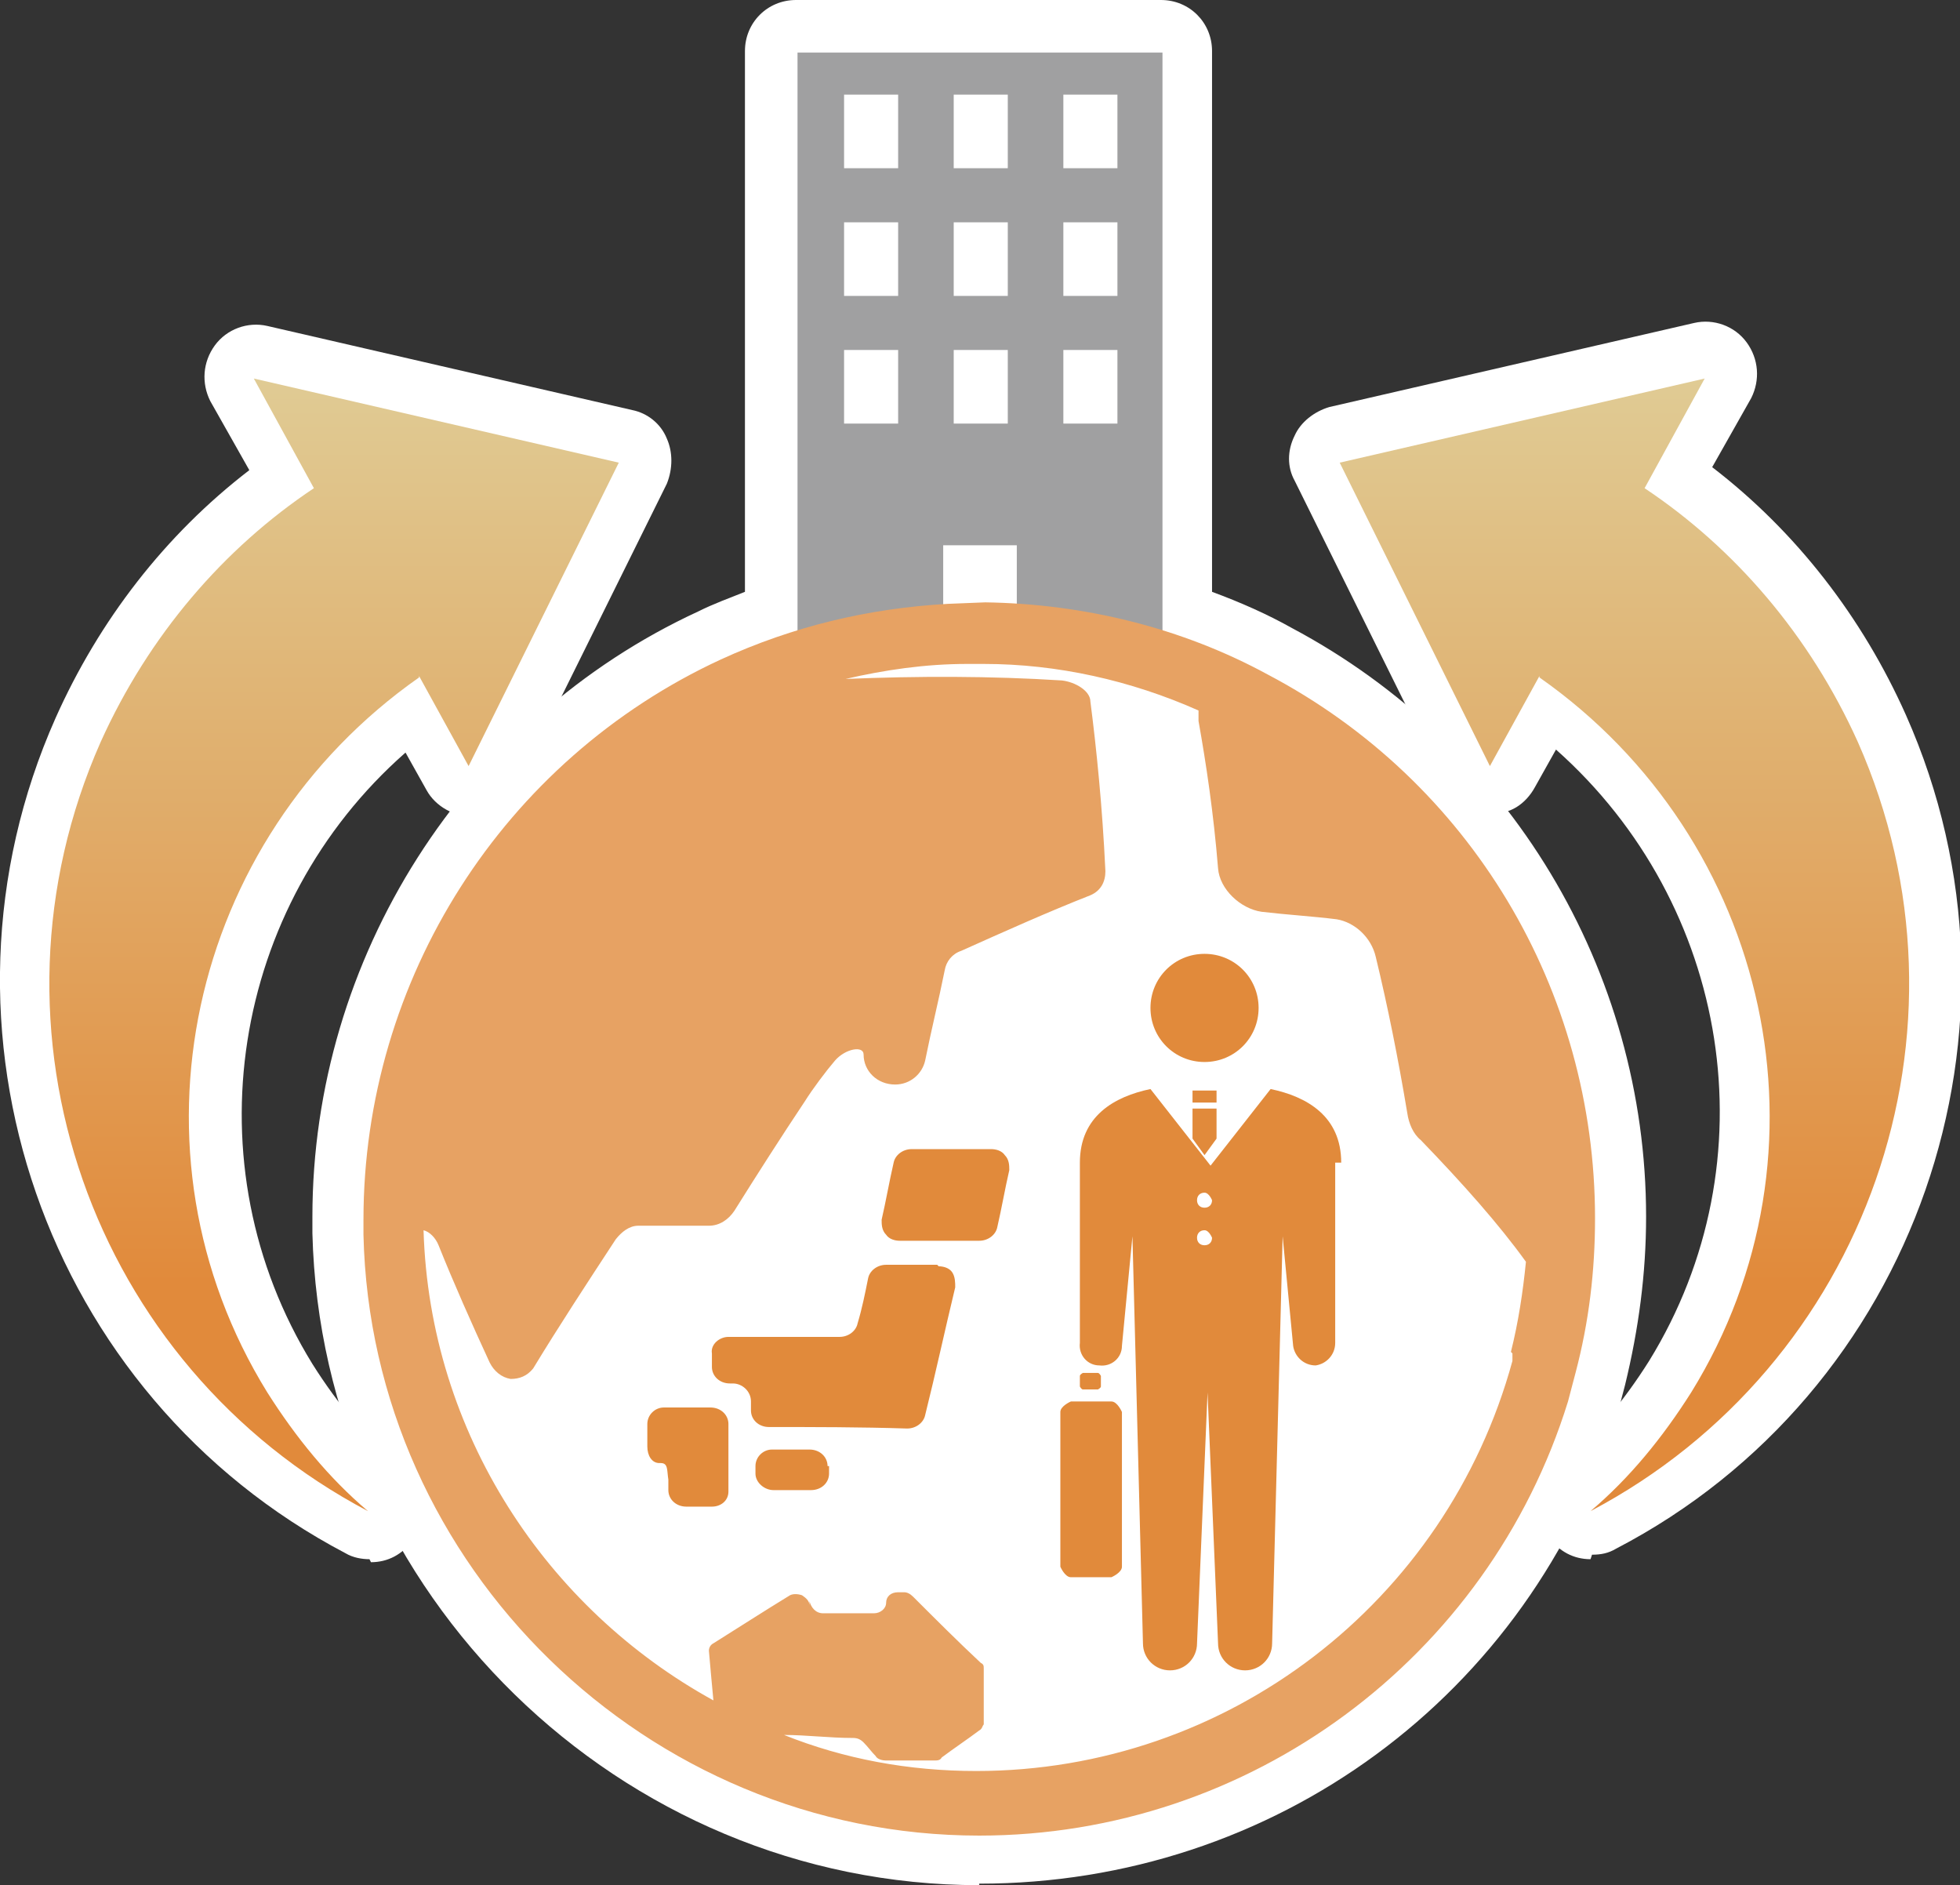
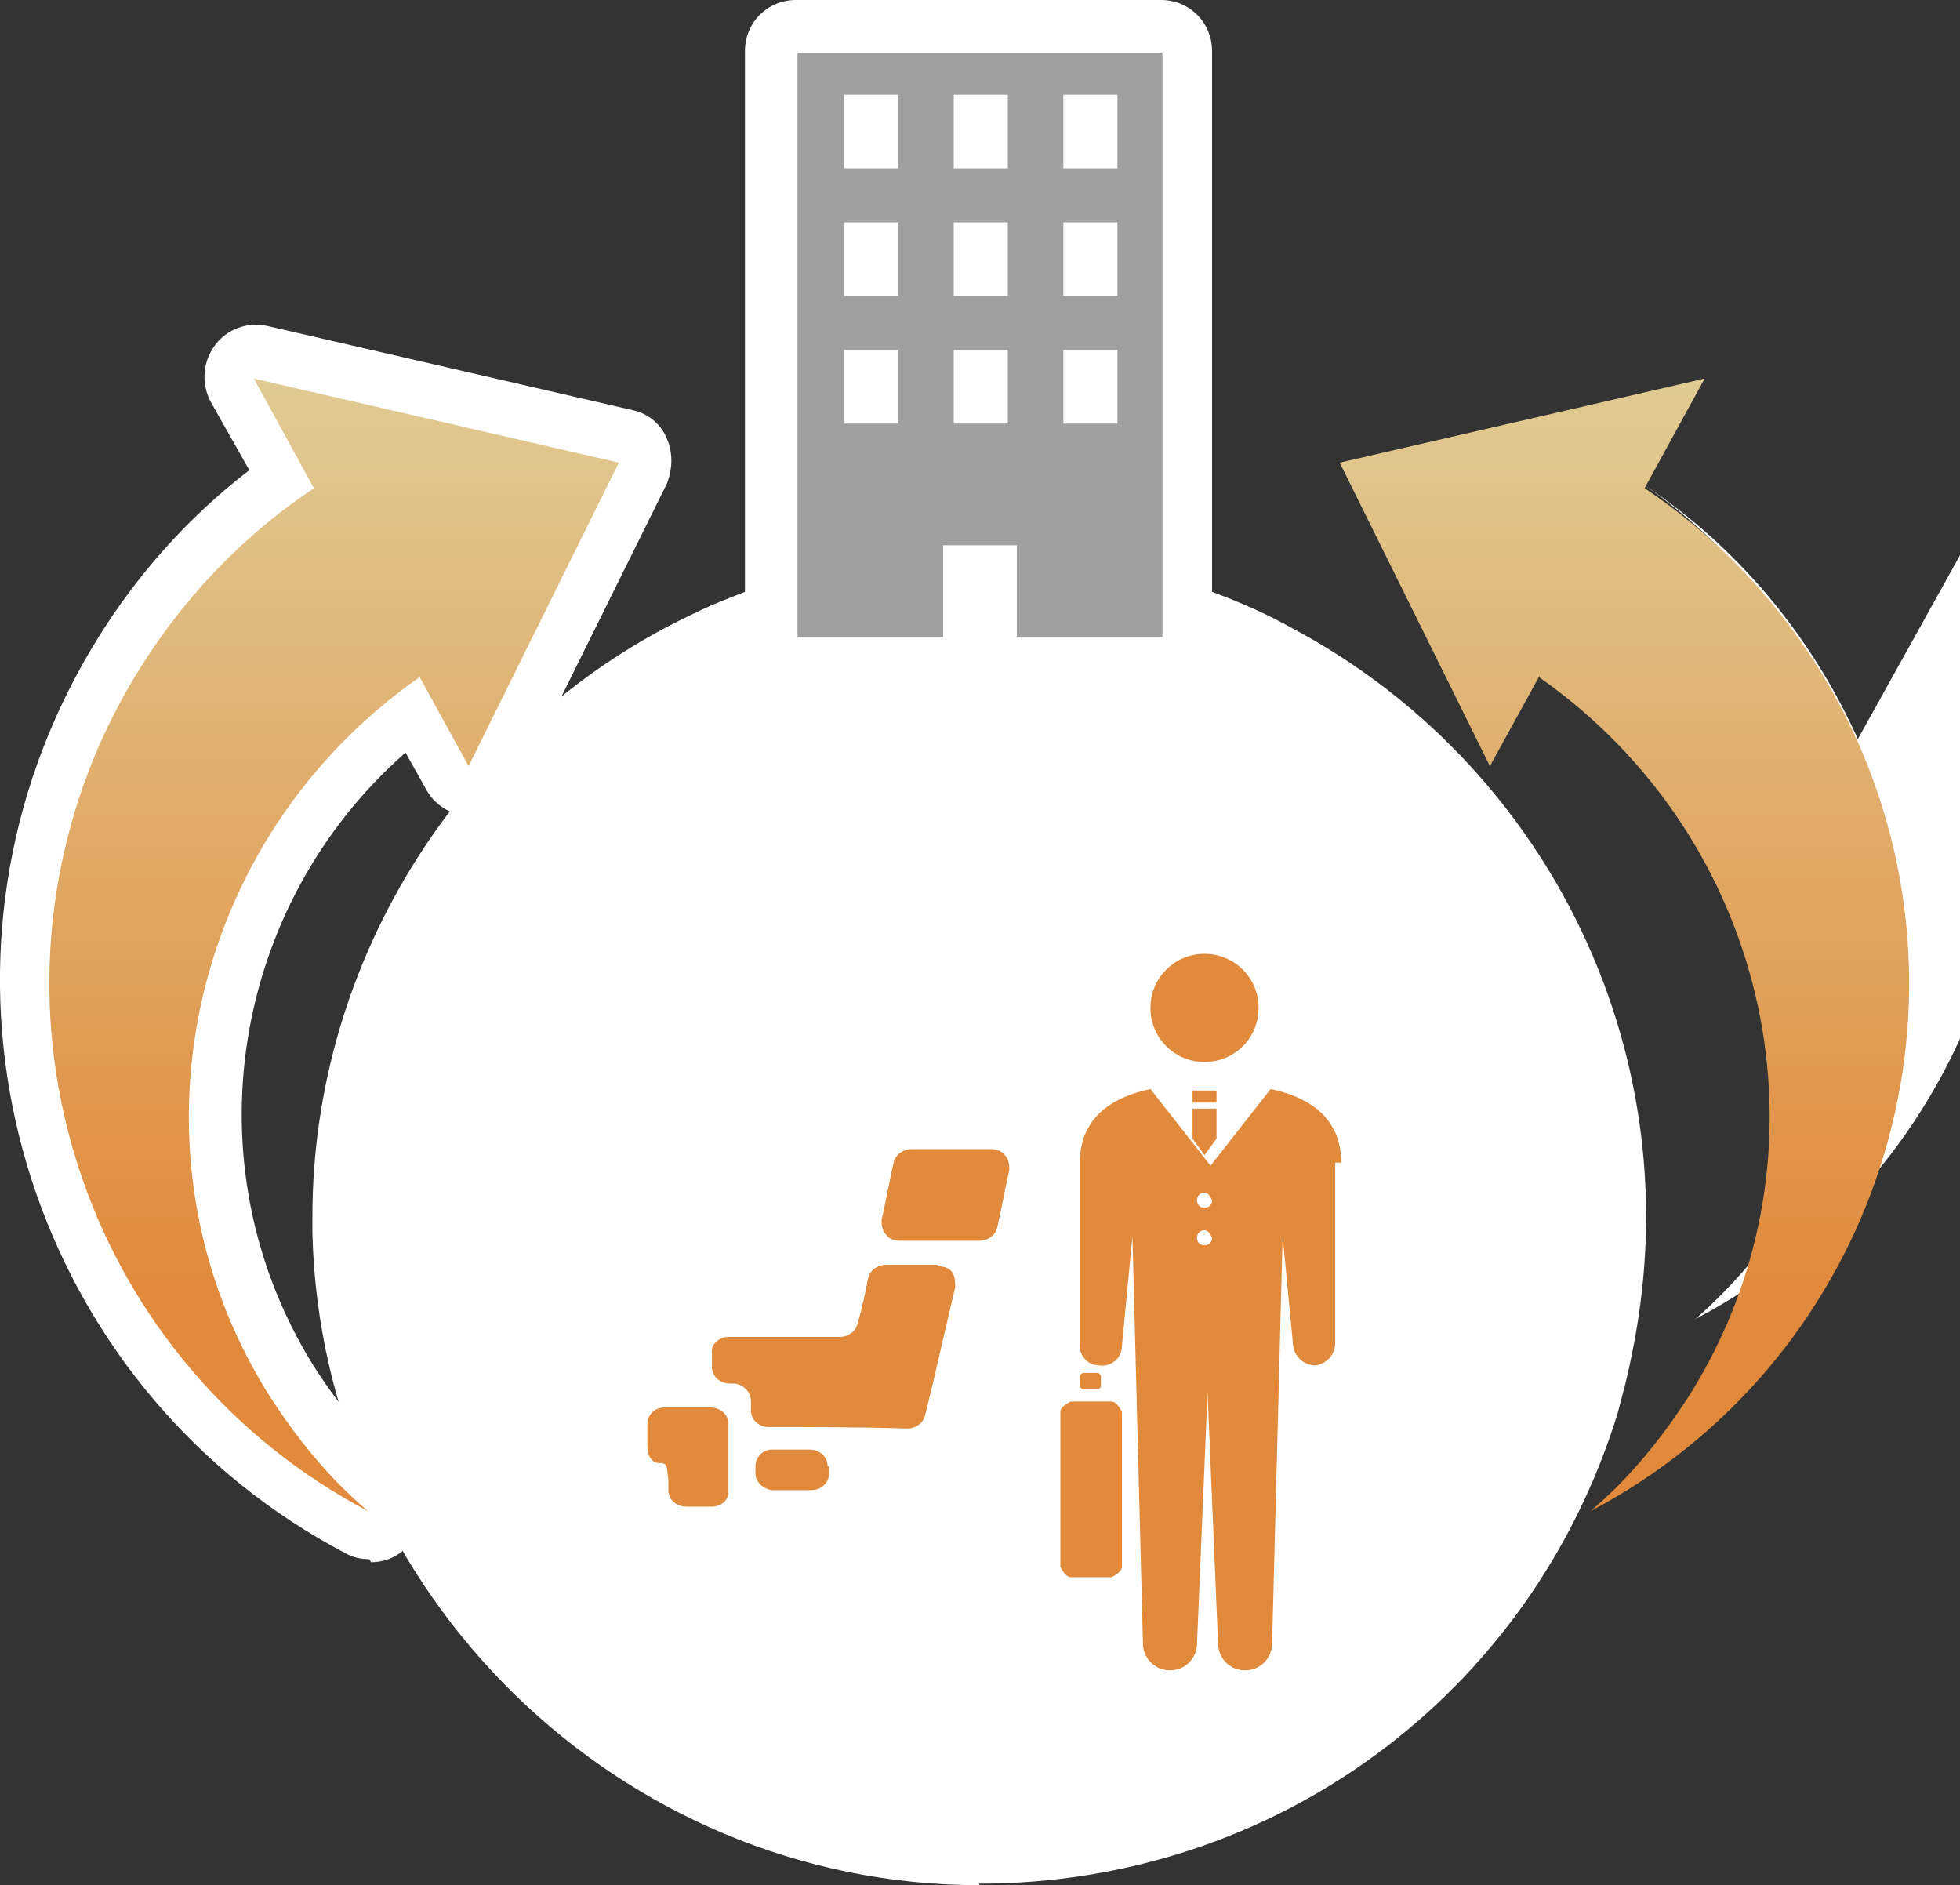
<svg xmlns="http://www.w3.org/2000/svg" id="_レイヤー_2" viewBox="0 0 13.05 12.55">
  <rect x="0" y="0" width="13.05" height="12.55" fill="#333333" stroke="none" />
  <defs>
    <style>.cls-1{fill:#fff;}.cls-2{fill:#e7a263;}.cls-3{fill:#a0a0a1;}.cls-4{fill:url(#_名称未設定グラデーション_9);}.cls-5{fill:#e18a3b;}</style>
    <linearGradient id="_名称未設定グラデーション_9" x1="6.52" y1="10.05" x2="6.52" y2="2.52" gradientUnits="userSpaceOnUse">
      <stop offset=".2" stop-color="#e18a3b" />
      <stop offset="1" stop-color="#e0cb94" />
    </linearGradient>
  </defs>
  <g id="_レイヤー_5">
    <path class="cls-1" d="m8.45,4.48c-.23-.12-.47-.22-.71-.3V.34h-2.43v3.84c-.17.05-.34.11-.51.19-1.45.67-2.38,2.13-2.38,3.73,0,.03,0,.07,0,.1.05,2.21,1.89,4,4.1,4,1.8,0,3.39-1.18,3.92-2.89l.05-.19c.09-.34.13-.68.13-1.03,0-1.52-.83-2.91-2.18-3.62Zm-2.17-.86h.49v.39c-.06,0-.13,0-.19,0h-.27s-.02,0-.03,0v-.38Z" />
    <path class="cls-1" d="m6.52,12.55c-2.39,0-4.38-1.94-4.44-4.34v-.11c0-1.72,1.01-3.31,2.57-4.03.1-.05.21-.09.31-.13V.34c0-.19.15-.34.34-.34h2.43c.19,0,.34.15.34.34v3.6c.19.07.37.15.53.24h0c1.45.77,2.36,2.28,2.36,3.92,0,.38-.05.75-.14,1.12l-.05.19c-.58,1.88-2.29,3.13-4.25,3.13ZM5.65.68v3.5c0,.15-.1.28-.24.32-.16.05-.32.11-.47.18-1.33.61-2.18,1.96-2.18,3.42v.09c.05,2.03,1.74,3.68,3.77,3.68,1.66,0,3.11-1.06,3.6-2.65l.05-.18c.08-.3.12-.62.12-.94,0-1.39-.76-2.67-2-3.32,0,0,0,0,0,0-.2-.11-.42-.2-.65-.27-.14-.04-.24-.18-.24-.32V.68h-1.75Zm1.12,3.67s-.01,0-.02,0c-.06,0-.12,0-.18,0h-.26c-.09,0-.19-.02-.26-.09-.07-.06-.11-.15-.11-.25v-.38c0-.19.15-.34.34-.34h.49c.19,0,.34.15.34.34v.39c0,.09-.04.18-.11.25-.06.06-.15.09-.23.09Z" />
-     <path class="cls-1" d="m12.37,4.92c-.32-.71-.82-1.29-1.42-1.69l.4-.73-2.43.56,1,2.02.33-.6c1.54,1.07,2,3.16,1.01,4.76-.19.3-.42.57-.67.79,1.83-.96,2.63-3.2,1.78-5.12Z" />
-     <path class="cls-1" d="m10.59,10.38c-.11,0-.21-.05-.28-.15-.1-.14-.07-.33.06-.45.24-.21.44-.45.61-.72.82-1.33.54-3.04-.62-4.07l-.14.25c-.06.11-.17.19-.3.17-.13,0-.24-.08-.3-.19l-1-2.02c-.05-.09-.05-.2,0-.3.04-.09.13-.16.23-.19l2.43-.56c.13-.03.27.02.35.13.08.11.09.25.03.37l-.26.46c.56.43,1,1,1.29,1.65h0c.92,2.07.07,4.51-1.93,5.55-.05.03-.1.04-.16.04Zm-.34-6.23c.07,0,.14.02.19.06,1.24.86,1.83,2.31,1.64,3.71.37-.89.38-1.92-.03-2.86-.28-.63-.73-1.16-1.3-1.54-.15-.1-.19-.29-.11-.45l.03-.06-1.27.29.53,1.06.02-.04c.05-.08.13-.14.22-.17.03,0,.05,0,.08,0Z" />
+     <path class="cls-1" d="m12.37,4.92c-.32-.71-.82-1.29-1.42-1.69c1.54,1.07,2,3.16,1.01,4.76-.19.3-.42.57-.67.79,1.83-.96,2.63-3.2,1.78-5.12Z" />
    <path class="cls-1" d="m1.78,9.24c-.99-1.6-.53-3.68,1.01-4.76l.33.6,1-2.02-2.43-.56.4.73c-.6.4-1.1.98-1.42,1.69-.85,1.92-.06,4.15,1.78,5.12-.26-.22-.48-.49-.67-.79Z" />
    <path class="cls-1" d="m2.46,10.38c-.05,0-.11-.01-.16-.04C.3,9.29-.55,6.85.37,4.78c.29-.65.73-1.22,1.29-1.65l-.26-.46c-.06-.12-.05-.26.03-.37.08-.11.22-.16.35-.13l2.43.56c.1.02.19.09.23.19.04.09.04.2,0,.3l-1,2.02c-.06.11-.17.19-.3.19-.11.01-.24-.06-.3-.17l-.14-.25c-1.16,1.02-1.44,2.74-.62,4.07h0c.17.27.37.51.61.72.13.11.15.3.06.45-.07.1-.17.15-.28.15Zm-.09-7.37l.03.06c.08.15.04.35-.11.45-.57.38-1.02.91-1.3,1.54-.42.94-.4,1.97-.03,2.86-.19-1.4.41-2.85,1.64-3.71.08-.05.18-.07.27-.05.09.02.17.08.22.17l.02.04.53-1.06-1.28-.29Z" />
    <path class="cls-3" d="m5.31.35v3.89h.97v-.61h.49v.61h.97V.35h-2.43Zm.67,2.47h-.36v-.49h.36v.49Zm0-.85h-.36v-.49h.36v.49Zm0-.85h-.36v-.49h.36v.49Zm.73,1.7h-.36v-.49h.36v.49Zm0-.85h-.36v-.49h.36v.49Zm0-.85h-.36v-.49h.36v.49Zm.73,1.7h-.36v-.49h.36v.49Zm0-.85h-.36v-.49h.36v.49Zm0-.85h-.36v-.49h.36v.49Z" />
-     <path class="cls-2" d="m6.31,4.02c-.53.03-1.03.15-1.51.37-1.45.67-2.38,2.13-2.38,3.73,0,.03,0,.07,0,.1.05,2.21,1.89,4,4.1,4,1.8,0,3.39-1.18,3.92-2.89l.05-.19c.09-.34.13-.68.13-1.03,0-1.52-.83-2.91-2.18-3.62-.57-.31-1.22-.47-1.88-.48m3.51,5v.05c-.44,1.61-1.9,2.73-3.57,2.73-.45,0-.88-.08-1.28-.24.15,0,.3.02.46.02.03,0,.05.01.07.03.03.03.05.06.08.09.01.02.04.03.07.03.11,0,.21,0,.32,0,.02,0,.04,0,.05-.02.08-.06.17-.12.25-.18.02-.01.02-.03.03-.04,0-.12,0-.24,0-.37,0-.02,0-.03-.02-.04-.15-.14-.3-.29-.45-.44-.02-.02-.04-.03-.06-.03-.01,0-.02,0-.04,0-.05,0-.08.03-.08.07,0,.04-.04.07-.08.07-.11,0-.23,0-.34,0-.05,0-.08-.04-.09-.08,0,0,0,.02,0,.03,0-.03-.02-.05-.05-.07-.03-.01-.06-.01-.08,0-.18.11-.35.22-.51.32-.02.01-.03.03-.03.05.01.12.02.22.03.33-1.11-.61-1.89-1.78-1.93-3.13.04.01.08.05.1.1.1.25.22.52.34.78.03.06.08.1.14.11.06,0,.11-.02.15-.07.17-.28.36-.57.55-.86.04-.05.09-.09.15-.09.15,0,.31,0,.47,0,.07,0,.13-.04.17-.1.15-.24.31-.49.47-.73.05-.08.14-.2.2-.27.07-.08.19-.1.19-.04,0,.11.09.2.21.2h0c.1,0,.18-.07.2-.16.04-.2.09-.4.13-.6.01-.06.05-.11.11-.13.29-.13.58-.26.86-.37.07-.03.1-.09.1-.16-.02-.43-.06-.82-.1-1.13,0-.07-.1-.13-.19-.14-.47-.03-.96-.03-1.44-.01.26-.06.53-.1.81-.1h.11c.49,0,.98.11,1.43.31,0,.02,0,.04,0,.07.05.28.1.61.13.98.01.14.15.27.29.29.17.02.34.03.5.05.12.02.23.12.26.25.08.33.15.68.21,1.04.01.07.04.14.09.18.28.29.52.56.7.81-.02.2-.05.4-.1.6Z" />
    <path class="cls-5" d="m5.52,9.76s0,.03,0,.05c0,.06-.05.11-.12.11-.08,0-.16,0-.25,0-.06,0-.12-.05-.12-.11,0-.02,0-.03,0-.05,0-.06.05-.11.11-.11.08,0,.16,0,.25,0,.07,0,.12.05.12.11Zm-.67-.28c0-.06-.05-.11-.12-.11-.1,0-.19,0-.29,0,0,0-.01,0-.02,0-.06,0-.11.05-.11.11,0,.05,0,.1,0,.15,0,.06.03.11.08.11,0,0,0,0,.01,0,.05,0,.04.05.05.11,0,.02,0,.05,0,.07,0,.06.05.11.12.11.06,0,.11,0,.17,0,.06,0,.11-.04.11-.1,0-.06,0-.12,0-.18,0-.09,0-.17,0-.26Zm1.39-1.06c-.11,0-.23,0-.34,0-.06,0-.11.04-.12.09-.02.1-.04.2-.07.3-.01.05-.06.09-.12.09-.25,0-.5,0-.74,0-.06,0-.12.05-.11.11,0,.03,0,.06,0,.09,0,.06.05.11.12.11,0,0,.02,0,.02,0,.06,0,.12.05.12.12,0,.02,0,.04,0,.06,0,.06.05.11.12.11.3,0,.61,0,.92.01.06,0,.11-.04.12-.09.07-.28.13-.56.2-.85,0-.03,0-.07-.02-.1-.02-.03-.06-.04-.09-.04Zm.36-.77c-.18,0-.35,0-.53,0-.06,0-.11.04-.12.09-.03.13-.05.25-.08.38,0,.03,0,.07.03.1.02.03.06.04.09.04h.53c.06,0,.11-.04.12-.09.03-.13.05-.25.08-.38,0-.03,0-.07-.03-.1-.02-.03-.06-.04-.09-.04Z" />
    <path class="cls-4" d="m10.25,4.5l-.33.6-1-2.02,2.43-.56-.4.73c.6.4,1.1.98,1.42,1.69.85,1.92.06,4.15-1.78,5.12.26-.22.48-.49.67-.79.99-1.6.53-3.68-1.01-4.76Zm-7.46,0l.33.6,1-2.02-2.43-.56.4.73c-.6.4-1.1.98-1.42,1.69-.85,1.92-.06,4.15,1.78,5.12-.26-.22-.48-.49-.67-.79-.99-1.6-.53-3.68,1.01-4.76Z" />
    <path class="cls-5" d="m8.38,6.71c0,.2-.16.36-.36.36s-.36-.16-.36-.36.16-.36.36-.36.36.16.36.36Zm-.28.55h-.16v.08h.16v-.08Zm-.08.43l.08-.11v-.2h-.16v.2l.08.11Zm.87.05v1.2c0,.08-.06.14-.13.15-.08,0-.14-.06-.15-.13l-.07-.73-.07,2.71c0,.1-.08.18-.18.18s-.18-.08-.18-.18l-.07-1.67-.07,1.67c0,.1-.08.18-.18.18s-.18-.08-.18-.18l-.07-2.71-.07.73c0,.08-.07.14-.15.13-.08,0-.14-.07-.13-.15v-1.2c0-.31.23-.44.47-.49l.4.51.4-.51c.24.05.47.18.47.49Zm-.82.5s-.02-.05-.05-.05-.05.02-.05.05.02.05.05.05.05-.02.05-.05Zm0-.25s-.02-.05-.05-.05-.05.02-.05.05.02.05.05.05.05-.02.05-.05Zm-.86,1.15s-.02.01-.02.02v.07s.01.02.02.02h.1s.02-.01.02-.02v-.07s-.01-.02-.02-.02h-.1Zm.26.26s-.03-.07-.07-.07h-.27s-.07.03-.07.07v1.03s.03.07.07.07h.27s.07-.03.07-.07v-1.03Z" />
  </g>
</svg>